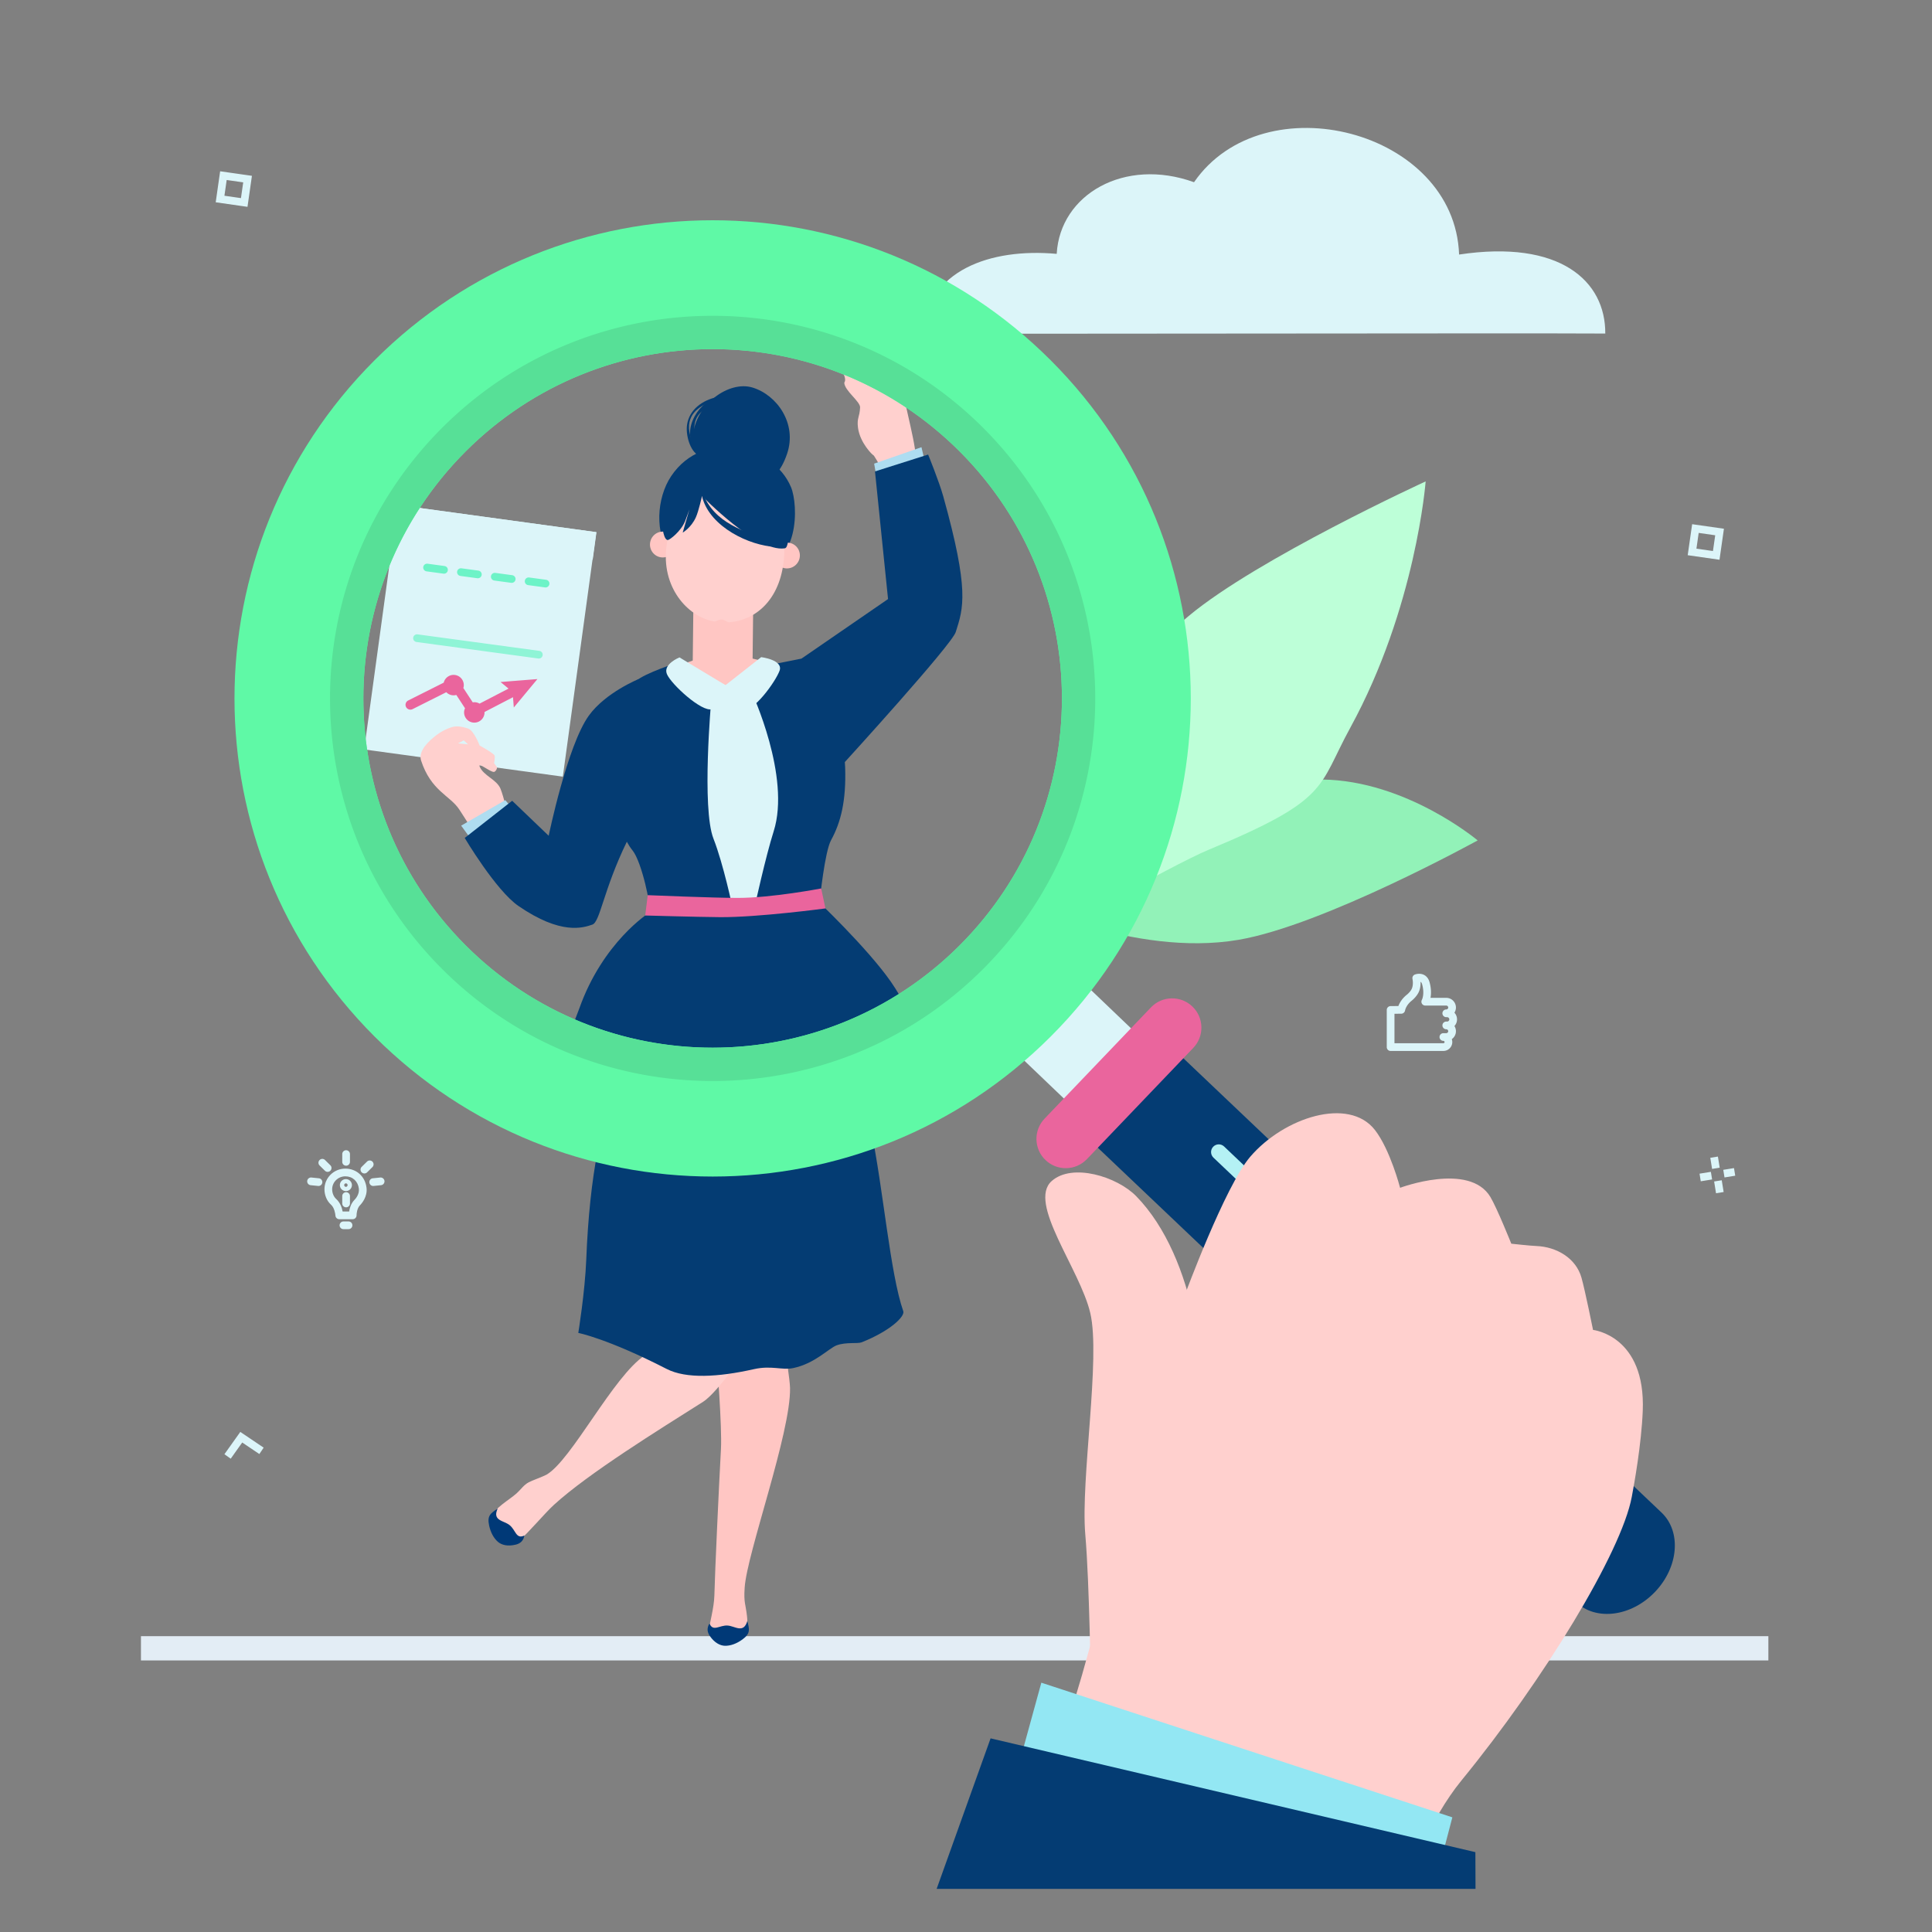
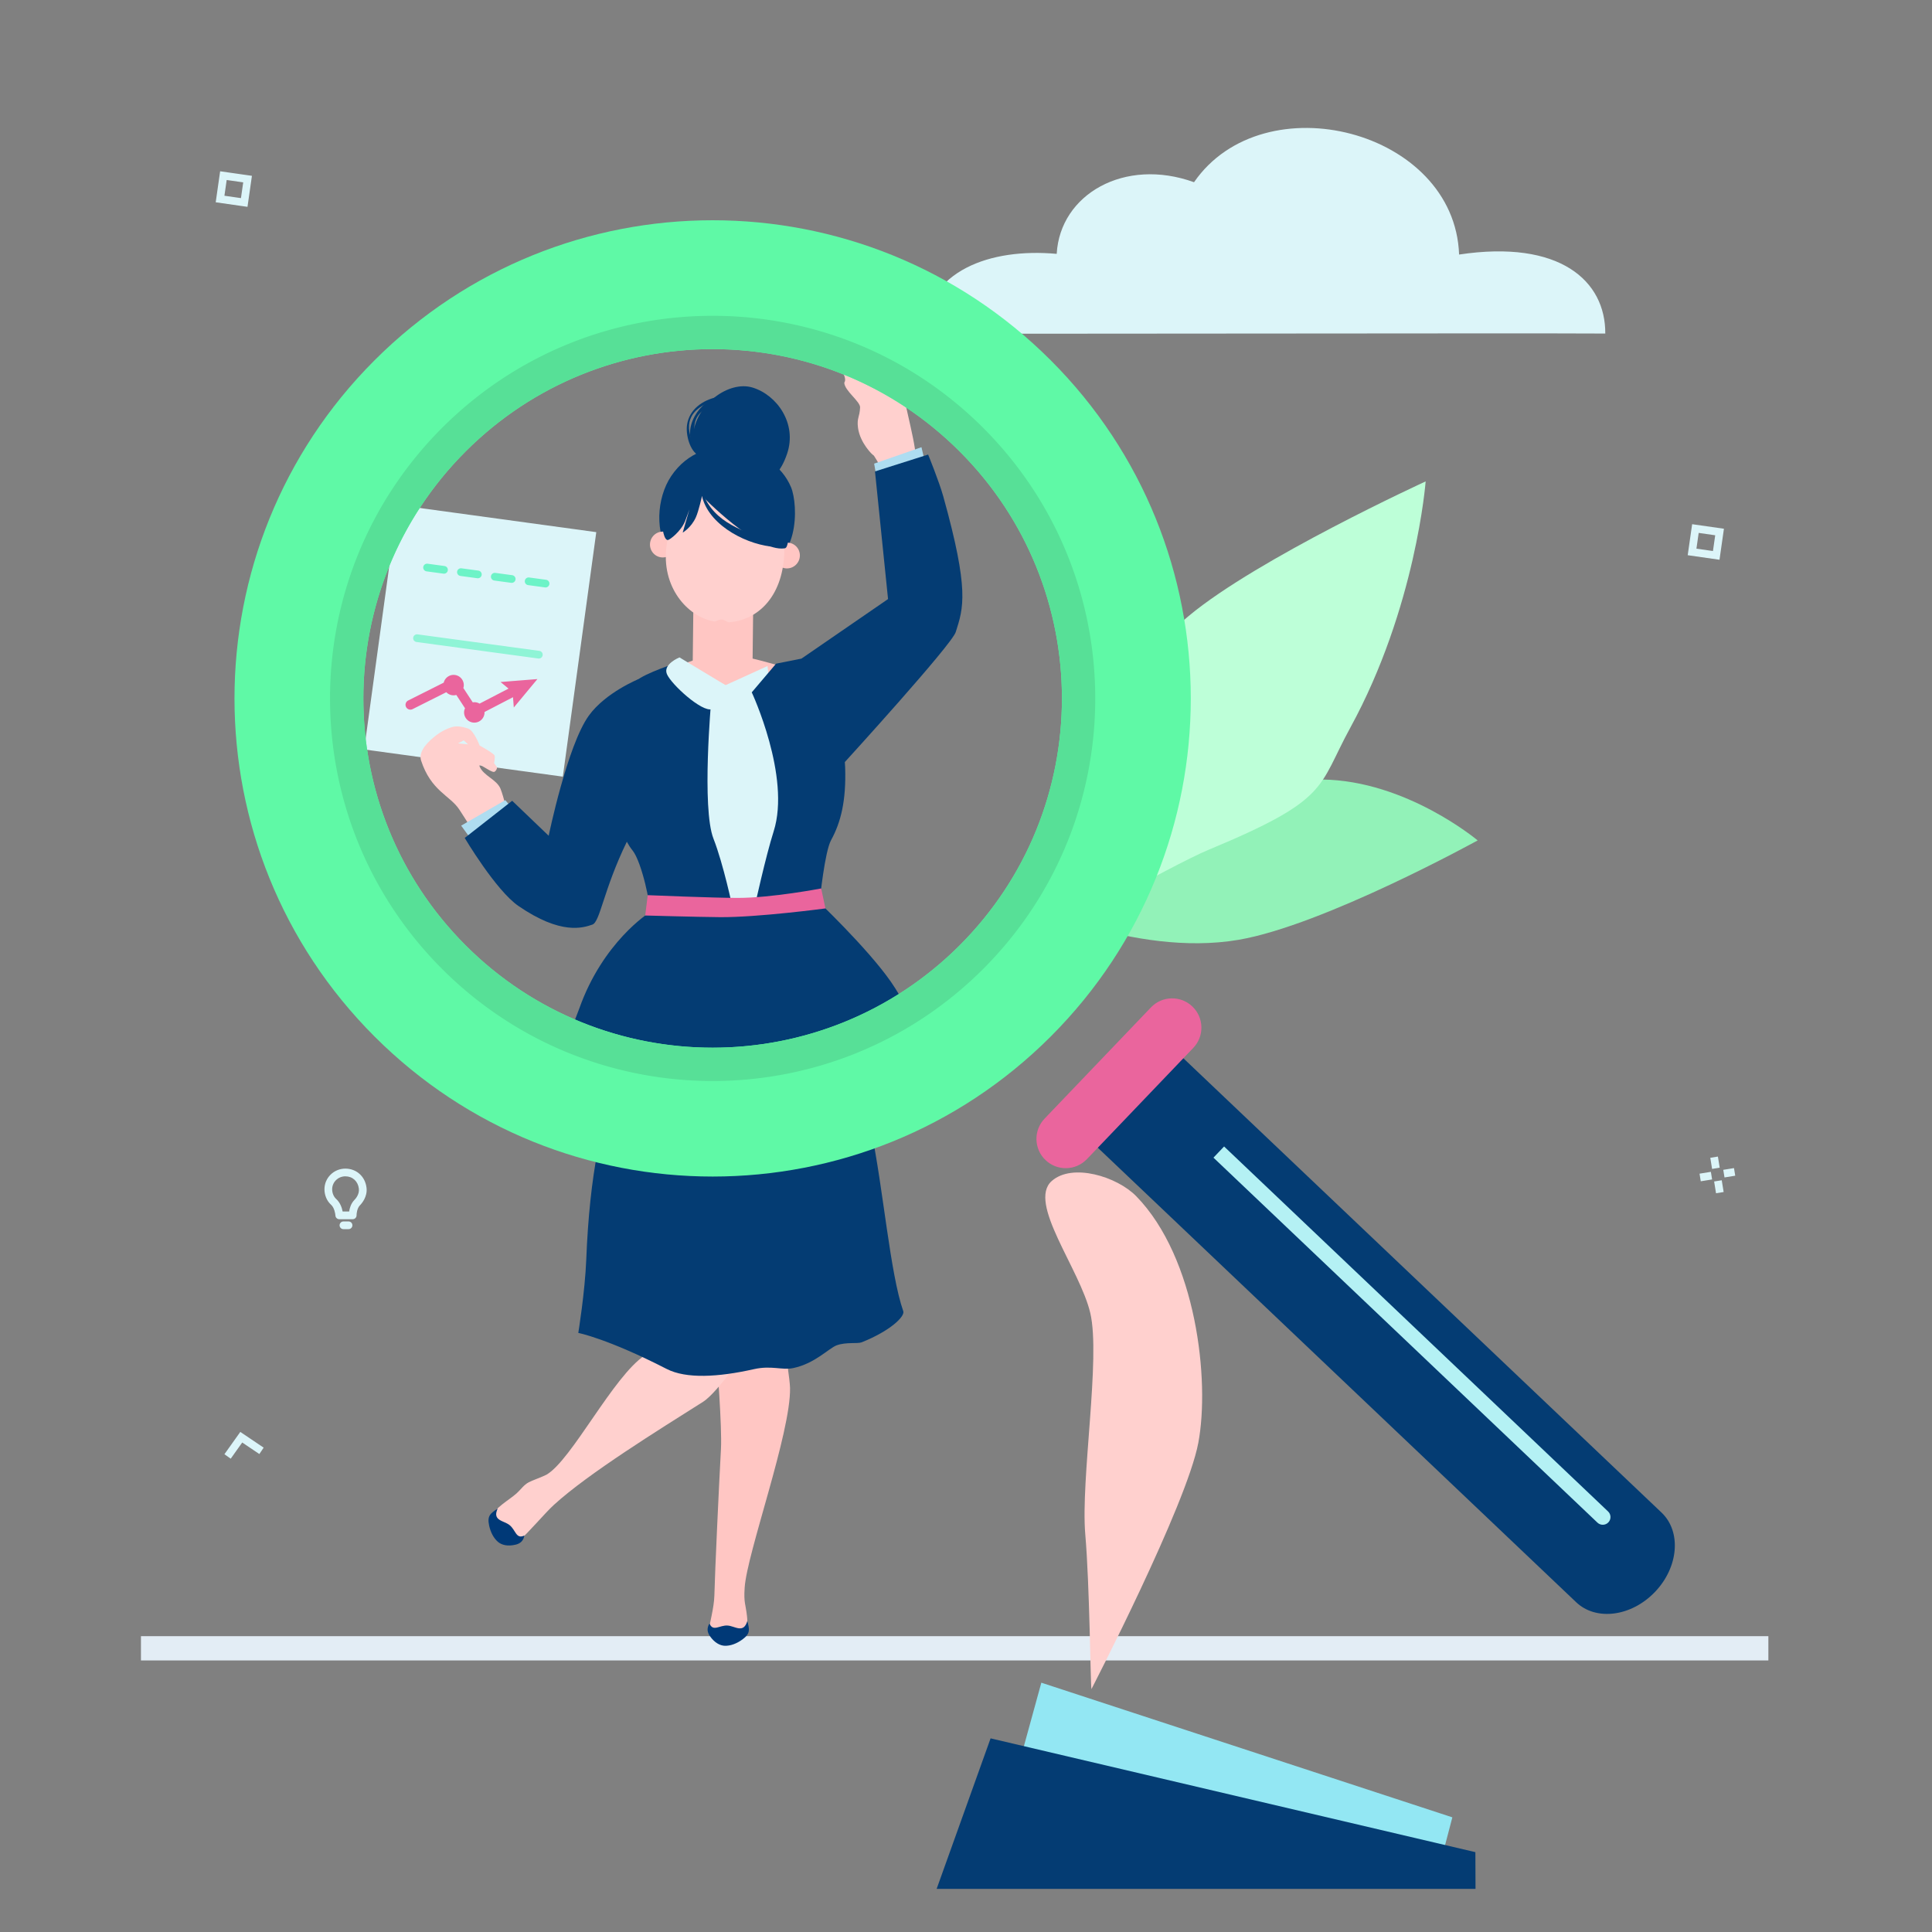
<svg xmlns="http://www.w3.org/2000/svg" viewBox="0 0 1333.333 1333.333" xml:space="preserve">
  <rect x="0" y="0" width="1333.333" height="1333.333" fill="#808080" stroke="none" />
  <defs>
    <clipPath clipPathUnits="userSpaceOnUse" id="a" />
  </defs>
  <path d="M9176.02 1535.07H731.422v-125.96H9176.02v125.96" transform="matrix(.133 0 0 -.133 0 1333.333)" fill="#e3edf5" fill-opacity="1" fill-rule="nonzero" stroke="none" class="fill-e3edf5" />
  <path d="m8802.69 7178.08 85.76-12.28 11.7 81.72-85.76 12.28zm119.69-57.55-164.96 23.62 23.04 160.9 164.95-23.6-23.03-160.92M1164.53 9009.34l85.77-12.27 11.69 81.72-85.77 12.27zm119.69-57.55-164.95 23.63 23.03 160.9 164.95-23.61-23.03-160.92M8825.2 3895.45l-6.39 39.49 58.84 9.52 6.39-39.49-58.84-9.52M8883.99 3959.55l-9.35 57.75 39.48 6.38 9.35-57.74-39.48-6.39M8948.35 3915.38l-6.38 39.49 55.64 9.01 6.39-39.49-55.65-9.01M8904.43 3833.34l-9.89 61.04 39.49 6.38 9.88-61.03-39.48-6.39M1197.12 2455.99l-32.59 23.2 82.41 115.74 121.18-81.67-22.36-33.16-88.85 59.87-59.79-83.98M5483.21 8707.82c17.07 308.71 352.13 502.05 712.53 371.73 362.12 523.65 1352.93 270.32 1375.41-375.32 524.19 78.97 760.39-137.52 758.59-409.92-434.92 2.86-3115.89-2.82-3543.76 0 25.15 327.07 351.36 444.74 697.23 413.51" transform="matrix(.133 0 0 -.133 0 1333.333)" fill="#dcf5f9" fill-opacity="1" fill-rule="nonzero" stroke="none" class="fill-dcf5f9" />
  <path d="M5276.43 5356.53c263.97 158.34 894.85 632.05 1584.48 623.62 437.65-5.35 806.61-315.96 806.61-315.96s-798.66-440.44-1241.14-515.86c-543.92-92.71-1149.95 208.2-1149.95 208.2" transform="matrix(.133 0 0 -.133 0 1333.333)" fill="#92f2b8" fill-opacity="1" fill-rule="nonzero" stroke="none" class="fill-92f2b8" />
  <path d="M6271.05 5615.45c-193.93-80.62-900.45-482.2-900.45-482.2 168.86 359.88 256.81 1244.81 797.96 1695.87 358.13 298.51 1229.09 697.93 1229.09 697.93s-49.64-654.07-391.32-1278.58c-170.27-311.22-103.31-370.28-735.28-633.02" transform="matrix(.133 0 0 -.133 0 1333.333)" fill="#bdffd8" fill-opacity="1" fill-rule="nonzero" stroke="none" class="fill-bdffd8" />
  <path d="M3741.01 2506.69c-10.89-199.69-31.2-636.71-34.2-761.73-1.47-60.96-25.71-149.28-30.38-185.45-4.15-32.19 138.9-39.71 168.94-23.11 38.11 21.08 33.43 78.44 30.76 102.28-7.59 67.54-17.28 67.36-12.19 147.48 11.34 178.65 240.45 804.92 235.51 1037.35-.9 42.36-23.1 181.24-23.1 181.24l-357.16-31.5s28.18-349.97 21.82-466.56" transform="matrix(.133 0 0 -.133 0 1333.333)" fill="#ffc6c3" fill-opacity="1" fill-rule="nonzero" stroke="none" class="fill-ffc6c3" />
  <path d="M3681.41 1600.76c19.18-44.79 51.99-7.77 94.27-10.57 38.26-2.54 82.46-43.5 102.16 23.52 11.27-44.18 16.9-64.74-25.3-95.65-30.14-22.09-62.63-33.68-91.39-32.86-23.91.67-53.15 14.79-77.89 50.85-24.92 36.32-1.8 62.66-1.85 64.71" transform="matrix(.133 0 0 -.133 0 1333.333)" fill="#003977" fill-opacity="1" fill-rule="nonzero" stroke="none" class="fill-003977" />
  <path d="M3894.27 3050.32s-165.44-248.11-246.13-299.17c-227.86-144.2-594.87-371.1-773.92-534.7-47.88-43.75-131.32-144.09-180.69-186.14-24.28-20.68-44.28-20.02-74.76-10.65-50.93 15.63-84.94 79.53-69.65 130.56 15.12 50.45 92.99 90.92 131.96 126.33 22.63 20.55 36.01 42.79 62.91 57.29 14.84 8 77.06 30.71 91.65 39.15 131.13 75.85 346.85 512.41 511.53 620.06 67.41 44.07 266.35 194.86 266.35 194.86l280.75-137.59" transform="matrix(.133 0 0 -.133 0 1333.333)" fill="#ffd0ce" fill-opacity="1" fill-rule="nonzero" stroke="none" class="fill-ffd0ce" />
  <path d="m4521.59 4152.37-1419.9-94.75c-31.34-166.29-50.97-349.37-59.56-567.22-6.68-169.41-41.38-381.77-41.38-381.77s150.21-28.72 458.88-187.11c100.68-51.67 266.59-42.77 451.8-1.09 92.46 20.81 145.88-6.62 204.86 5.79 114.24 24.04 185.03 104 226.25 118.49 49.27 17.33 107.56 6.86 128.12 15.02 150.32 59.64 225.68 135.05 216.46 161.3-68.06 193.82-104.51 638.34-165.53 931.34" transform="matrix(.133 0 0 -.133 0 1333.333)" fill="#043c73" fill-opacity="1" fill-rule="nonzero" stroke="none" class="fill-0096c6" />
  <path d="M2720.94 2057.28c-44.09-20.75-44.04 28.71-77.5 54.69-30.29 23.53-90.54 22.26-60.76 85.45-37.77-25.55-55.62-37.18-44.61-88.31 7.87-36.53 24.46-66.78 46.5-85.27 18.32-15.38 49.56-24.24 92-13.71 42.76 10.6 42.96 45.65 44.37 47.15" transform="matrix(.133 0 0 -.133 0 1333.333)" fill="#003977" fill-opacity="1" fill-rule="nonzero" stroke="none" class="fill-003977" />
  <path d="m2920.5 5995.09-1030.81 141.03 173.57 1268.69 1030.81-141.03-173.57-1268.69" transform="matrix(.133 0 0 -.133 0 1333.333)" fill="#dcf5f9" fill-opacity="1" fill-rule="nonzero" stroke="none" class="fill-dcf5f9" />
  <path d="m2666.08 6353.85 122.49 147.53-191.15-15.23 41.37-34.16-150.41-78.05a52.83 52.83 0 0 1-19.98 7c-5.24.72-10.34.4-15.31-.38l-48.82 74.55c.75 2.54 1.5 5.09 1.88 7.8 3.96 28.98-16.3 55.73-45.32 59.7-27.11 3.72-51.94-13.87-58.38-39.79l-184.25-92.46c-12.42-6.24-17.43-21.36-11.2-33.78 6.26-12.44 21.39-17.4 33.77-11.2l175.07 87.86c7.95-8.17 18.43-14 30.62-15.67 7.36-1.01 14.57-.42 21.31 1.45l45.24-69.12c-2-4.48-3.62-9.19-4.32-14.3-3.97-28.98 16.3-55.73 45.34-59.7 29.02-3.98 55.73 16.35 59.69 45.33.43 3.16.46 6.27.34 9.35l147.9 76.75 4.12-53.48" transform="matrix(.133 0 0 -.133 0 1333.333)" fill="#ea659d" fill-opacity="1" fill-rule="nonzero" stroke="none" class="fill-ea659d" />
-   <path d="m3075.54 7120.93-1031.81 141.16 19.53 142.72 1031.8-141.16-19.52-142.72" transform="matrix(.133 0 0 -.133 0 1333.333)" fill="#dcf5f9" fill-opacity="1" fill-rule="nonzero" stroke="none" class="fill-dcf5f9" />
  <path d="m2213.38 7060.32 87.84-11.91c10.94-1.48 21.02 6.19 22.5 17.14 1.48 10.94-6.19 21.02-17.13 22.5l-87.84 11.9c-10.95 1.49-21.02-6.19-22.51-17.13-1.48-10.95 6.19-21.02 17.14-22.5zm175.68-23.81 87.83-11.9c10.95-1.48 21.03 6.19 22.51 17.14 1.48 10.94-6.19 21.02-17.14 22.5l-87.83 11.9c-10.95 1.49-21.03-6.19-22.51-17.13-1.48-10.95 6.19-21.02 17.14-22.51zm175.67-23.8 87.84-11.9c10.95-1.48 21.02 6.19 22.51 17.14 1.48 10.94-6.19 21.02-17.14 22.5l-87.84 11.9c-10.94 1.48-21.02-6.19-22.5-17.13-1.48-10.95 6.19-21.02 17.13-22.51zm175.68-23.8 87.84-11.9c10.95-1.48 21.02 6.19 22.51 17.14 1.48 10.94-6.19 21.02-17.14 22.5l-87.84 11.9c-10.94 1.48-21.02-6.19-22.5-17.13-1.48-10.95 6.19-21.02 17.13-22.51" transform="matrix(.133 0 0 -.133 0 1333.333)" fill="#6df3c7" fill-opacity="1" fill-rule="nonzero" stroke="none" class="fill-6df3c7" />
  <g clip-path="url(#a)" transform="matrix(.133 0 0 -.133 0 1333.333)">
    <path d="M2166.04 6791.28h677.25v125.988h-677.25z" fill="#8ff4d6" fill-opacity="1" fill-rule="nonzero" stroke="none" class="fill-8ff4d6" />
  </g>
  <path d="M2796 6607.93c-.9 0-1.8.06-2.71.19l-632.07 85.63c-10.95 1.49-18.62 11.56-17.14 22.51 1.36 10.03 9.94 17.31 19.8 17.31.89 0 1.8-.06 2.71-.18l632.07-85.63c10.95-1.49 18.62-11.56 17.13-22.51-1.36-10.03-9.94-17.32-19.79-17.32" transform="matrix(.133 0 0 -.133 0 1333.333)" fill="#8ff4d6" fill-opacity="1" fill-rule="nonzero" stroke="none" class="fill-8ff4d6" />
  <path d="M4670.46 8103.88c-2.44-86.59 78.93-358.78 80.77-445.4.29-13.55 46.78-66.36 46.78-66.36l-172.66-88.2s-88.46 158.62-92.68 158.66c-4.22.04-70.23 64.13-80.48 142.66-6.78 51.85 8.33 53.38 10.8 105.61 1.44 30.57-79.81 86.13-82.03 127.74-.23 4.25 13 9.95-5.19 49.75-4.9 10.74 6.83 48.26 6.83 48.26l129.82-57.5-27.72 81.3s-58.84 20.28-63.78 40.88c-5.7 23.71 2.9 35.32 2.9 35.32l86.52-28.65 98.61-82.19s-47.92 107.08-39.75 140.15c3.63 14.69 21.56 34.79 21.56 34.79s80.91-153.51 79.7-196.82" transform="matrix(.133 0 0 -.133 0 1333.333)" fill="#ffd0ce" fill-opacity="1" fill-rule="nonzero" stroke="none" class="fill-ffd0ce" />
  <path d="M4084.55 7671.73c51.87 154.62-51.65 303.38-179.95 342.47-122.69 37.38-296.52-88.45-309.04-251.07-7.17-93.11 82.84-187.76 185.71-220.1 115.89-36.43 238.58-64.15 303.28 128.7" transform="matrix(.133 0 0 -.133 0 1333.333)" fill="#043c73" fill-opacity="1" fill-rule="nonzero" stroke="none" class="fill-00649f" />
  <path d="M3483.21 7555.23c-77.86-115.63-85.81-300.97-5.86-405.01 20.73-26.98 406.05-70.64 431.85-70.79 242.15-1.4 233.78 325.55 195.51 417.32-93.62 224.5-455.19 305.48-621.5 58.48" transform="matrix(.133 0 0 -.133 0 1333.333)" fill="#043c73" fill-opacity="1" fill-rule="nonzero" stroke="none" class="fill-00649f" />
  <path d="M3723.05 6231.4c125.09-.77 404.96 202.11 449.57 275.61 0 0-120.12 61.68-152.49 70.64-212.02 58.7-300.83 79.58-548.49-27.18-29.32-12.65-109.03-66.51-109.03-66.51 2.42-9.51 250.41-251.87 360.44-252.56" transform="matrix(.133 0 0 -.133 0 1333.333)" fill="#ffc6c3" fill-opacity="1" fill-rule="nonzero" stroke="none" class="fill-ffc6c3" />
  <path d="m3605.43 6856.77 294.78-3.36c4.32-.05 7.79-3.59 7.73-7.91l-3.59-314.83c-.55-47.92-39.84-86.32-87.75-85.77l-136.91 1.57c-47.92.54-86.31 39.83-85.77 87.74l3.6 314.83a7.82 7.82 0 0 0 7.91 7.73M4025.73 7174.26c17.74 32.48 58.21 44.57 90.38 27 32.16-17.57 43.86-58.15 26.11-90.64-17.74-32.48-58.2-44.57-90.37-27s-43.86 58.15-26.12 90.64M3505.31 7194.45c-2.84-36.91-34.78-64.55-71.32-61.73-36.55 2.81-63.87 35.01-61.03 71.92 2.84 36.9 34.77 64.54 71.32 61.72 36.55-2.81 63.87-35.01 61.03-71.91" transform="matrix(.133 0 0 -.133 0 1333.333)" fill="#ffc6c3" fill-opacity="1" fill-rule="nonzero" stroke="none" class="fill-ffc6c3" />
  <path d="M4069.31 7147.46c-11.39-224.91-141.66-341.11-286.73-351.31-8.7-.61-21.38 12.99-35.88 14.11-17.89 1.37-31.25-11.55-42-9.66-139.09 24.46-275.37 180.79-245.82 393.87 31.7 228.61 168.73 406.14 337.3 393.16 168.56-12.97 284.81-209.66 273.13-440.17" transform="matrix(.133 0 0 -.133 0 1333.333)" fill="#ffd0ce" fill-opacity="1" fill-rule="nonzero" stroke="none" class="fill-ffd0ce" />
  <path d="M3997.14 7600.05c-67.39 60.14-247.74 119.28-424.11-8.23-180.49-130.49-142.36-376.39-106.8-368.82 11.06 2.35 66.37 44.43 88.39 97.02 5.36 12.81 22.83 62.2 22.83 62.2l-34.95-120.82s43.7 24.8 68.33 79.39c14.91 33.03 31.94 110.93 31.94 110.93s281.82-292.53 428.12-272.08c14.12 1.97 13.2 16.5 29.94 79.12 43.06 161.11-48.56 292.1-103.69 341.29M3629.38 7686.67c-14.96 41.61-31.24 85.49-25.91 130.41 9.16 77.28 71.73 90.04 123.86 129.67 7.89 5.99 3.09 19.47-7.41 16.48-107.86-30.69-192.89-191.46-99.3-281.94 3.69-3.57 10.59.29 8.76 5.38" transform="matrix(.133 0 0 -.133 0 1333.333)" fill="#043c73" fill-opacity="1" fill-rule="nonzero" stroke="none" class="fill-00649f" />
  <path d="M3633.32 7665.96c-27.38 39.88-55.83 86.41-57.99 136.45-3.94 91.71 76.73 124.76 147.62 153.99 5.1 2.1 2.99 9.41-2.48 8.25-74.73-15.93-144.12-64.42-155.52-144.37-7.15-50.17 13.7-136.08 62.63-160.35 3.64-1.8 8.31 2.29 5.74 6.03M3639.06 7470c21.52-157.24 214.77-263.17 360.11-280.76 8.62-1.04 15.3 10.79 6.07 15.42-143 71.67-297.47 97.98-360.48 266.25-1.07 2.85-6.16 2.54-5.7-.91" transform="matrix(.133 0 0 -.133 0 1333.333)" fill="#043c73" fill-opacity="1" fill-rule="nonzero" stroke="none" class="fill-00649f" />
  <path d="m3596.24 6553.31 168.46-83.53 217.87 99.15 143.98-1225.62-577.39-87.31 47.08 1297.31" transform="matrix(.133 0 0 -.133 0 1333.333)" fill="#dcf5f9" fill-opacity="1" fill-rule="nonzero" stroke="none" class="fill-dcf5f9" />
  <path d="m3916.55 5322.96 337.7 32.73s24.97 249.46 58.35 310.3c50.06 91.19 78.56 202.38 72.89 376.86-3.7 113.79-82.45 593.74-82.45 593.74l-275.95-55.26-126.25-148.8s204.14-437.11 113.65-721.39c-41.48-130.32-97.94-388.18-97.94-388.18" transform="matrix(.133 0 0 -.133 0 1333.333)" fill="#043c73" fill-opacity="1" fill-rule="nonzero" stroke="none" class="fill-00add6" />
-   <path d="m3764.7 6469.78 185.09 145.45s115.91-14.3 95.28-70.59c-21.03-57.41-138.19-220.53-195.58-203.88-38.98 11.31-21.66 42.94-84.79 129.02" transform="matrix(.133 0 0 -.133 0 1333.333)" fill="#dcf5f9" fill-opacity="1" fill-rule="nonzero" stroke="none" class="fill-dcf5f9" />
  <path d="M4775.19 4501.57c76.87 66.77-105.22 361.71-152.16 428.95-124.37 178.15-390.62 430.01-390.62 430.01l-865.72-72.86s-238.38-150.73-360.52-494.97c-13.75-38.76-88.14-223.58-100.84-262.19 0 0 1026.13-761.73 1869.86-28.94" transform="matrix(.133 0 0 -.133 0 1333.333)" fill="#043c73" fill-opacity="1" fill-rule="nonzero" stroke="none" class="fill-0096c6" />
  <path d="m3801.34 5314.88-434.03-.02c11.4.17-35.41 235.07-84.78 296.84-179.33 224.39-67.4 807.12 15.3 878.29 52.34 45.05 219.84 96.93 219.84 96.93l172.85-195.12s-50.46-560.04 11.63-718.56c51.73-132.09 99.19-358.36 99.19-358.36" transform="matrix(.133 0 0 -.133 0 1333.333)" fill="#043c73" fill-opacity="1" fill-rule="nonzero" stroke="none" class="fill-00add6" />
  <path d="m3764.7 6469.77-238.84 144.07s-86.44-34.37-65.48-86.1c21.39-52.75 182.95-200.32 233.77-182.27 34.52 12.27 17.59 41.09 70.55 124.3" transform="matrix(.133 0 0 -.133 0 1333.333)" fill="#dcf5f9" fill-opacity="1" fill-rule="nonzero" stroke="none" class="fill-dcf5f9" />
  <path d="M3348.02 5274.58s265.88-7.55 387.95-8.61c194.6-1.68 547.22 45.32 547.22 45.32L4261 5414.92s-255.35-49.09-432.95-49.09c-127.38 0-467.05 14.26-467.05 14.26l-12.98-105.51" transform="matrix(.133 0 0 -.133 0 1333.333)" fill="#ea659d" fill-opacity="1" fill-rule="nonzero" stroke="none" class="fill-ea659d" />
  <path d="M2347.07 6252.63c-30.12-8.57-61.27-24.79-91.24-48.89-60.88-48.96-81.95-90.87-70.96-124.66 51.34-157.9 149.45-181.35 197.59-253.37 27.47-41.09 114.47-180.99 114.47-180.99s138.55 125.46 142.48 127.01c3.93 1.55-27.66 125.42-42.39 160.74-20.13 48.26-86.78 66.18-107.77 114.08-12.29 28.03 54.6-28.92 74.23-26.92 7.6.78 20.09 19.44 13.54 27.36-2.71 3.29-13.31 18.14-13.31 18.14s6.16 27.23 2.69 39.35c-3.25 11.36-77.58 52.1-77.58 52.1l-112.11 11.06 29.61 15.87 22.38-21 60.12-5.93s-29.88 79.03-60.21 88.21c-18.64 5.64-51.5 16.39-81.54 7.84" transform="matrix(.133 0 0 -.133 0 1333.333)" fill="#ffd0ce" fill-opacity="1" fill-rule="nonzero" stroke="none" class="fill-ffd0ce" />
  <path d="m2450.76 5661.3-57.81 79.56 228.9 132.33 56.86-66.55-227.95-145.34M4664.96 6880.69l-129.06 738.58 245.5 85.35 25.39-106.64-141.83-717.29" transform="matrix(.133 0 0 -.133 0 1333.333)" fill="#aeddf1" fill-opacity="1" fill-rule="nonzero" stroke="none" class="fill-aeddf1" />
  <path d="M3055.15 6311.34c-111.62-154.82-208.04-623-208.04-623l-189.46 181.53-246.28-192.9s161.64-272.38 278.76-352.93c221.14-152.09 335-113.27 383.47-96.8 40.48 13.75 57.55 180.36 178.97 429.93 30.93 63.58 61.69 844.4 61.69 844.4s-171.95-69.35-259.11-190.23M4159.06 6607.76l448.98 308.83-67.77 662.28 275.75 87.43s56.93-139.55 78.27-215.96c136.88-490.12 105-579.62 65-705-21.49-67.36-575.54-674.62-575.54-674.62l-224.69 537.04" transform="matrix(.133 0 0 -.133 0 1333.333)" fill="#043c73" fill-opacity="1" fill-rule="nonzero" stroke="none" class="fill-00add6" />
  <path d="M8587.54 1764.55c-122.62-128.2-305.91-151.88-409.4-52.89L5578.22 4181.91l444 464.24L8622.14 2175.9c103.5-98.98 88.01-283.15-34.6-411.35" transform="matrix(.133 0 0 -.133 0 1333.333)" fill="#043c73" fill-opacity="1" fill-rule="nonzero" stroke="none" class="fill-58dbdb" />
-   <path d="m5925.71 4634.79-348.36-364.23-709.2 678.29 348.35 364.22 709.21-678.28" transform="matrix(.133 0 0 -.133 0 1333.333)" fill="#dcf5f9" fill-opacity="1" fill-rule="nonzero" stroke="none" class="fill-dcf5f9" />
  <path d="m5420.2 4220.5 552 577.17c58.03 60.66 154.25 62.81 214.91 4.78 60.67-58.02 62.81-154.23 4.79-214.9l-552-577.17c-58.03-60.67-154.24-62.81-214.91-4.79-60.67 58.03-62.81 154.24-4.79 214.91" transform="matrix(.133 0 0 -.133 0 1333.333)" fill="#ea659d" fill-opacity="1" fill-rule="nonzero" stroke="none" class="fill-ea659d" />
-   <path d="m6296.6 4018.08 1992.58-1893.97c16.01-15.22 41.33-14.58 56.55 1.43 15.22 16.01 14.58 41.33-1.43 56.55L6351.72 4076.07c-16.01 15.21-41.33 14.57-56.55-1.44-15.22-16.01-14.58-41.33 1.43-56.55" transform="matrix(.133 0 0 -.133 0 1333.333)" fill="#b4f1f4" fill-opacity="1" fill-rule="nonzero" stroke="none" class="fill-b4f1f4" />
+   <path d="m6296.6 4018.08 1992.58-1893.97c16.01-15.22 41.33-14.58 56.55 1.43 15.22 16.01 14.58 41.33-1.43 56.55L6351.72 4076.07" transform="matrix(.133 0 0 -.133 0 1333.333)" fill="#b4f1f4" fill-opacity="1" fill-rule="nonzero" stroke="none" class="fill-b4f1f4" />
  <path d="M4979.66 5119.69c-707.68-707.91-1855.25-708.1-2563.16-.41-707.91 707.68-708.1 1855.25-.43 2563.15 707.7 707.94 1855.25 708.11 2563.16.42 707.92-707.68 708.13-1855.23.43-2563.16m472.31 3036.07c-969.08 968.76-2540.02 968.52-3508.79-.58-968.77-969.08-968.508-2540.03.57-3508.8 969.09-968.77 2540.04-968.51 3508.81.57 968.77 969.09 968.5 2540.04-.59 3508.81" transform="matrix(.133 0 0 -.133 0 1333.333)" fill="#5ff9a6" fill-opacity="1" fill-rule="nonzero" stroke="none" class="fill-8ceae7" />
  <path d="M3697.87 4415.74c-507.96.02-1015.99 193.77-1403.62 581.26-775.43 775.2-775.64 2032.23-.46 2807.66 387.7 387.83 895.87 581.73 1404.08 581.73 507.97 0 1015.97-193.75 1403.6-581.25 775.44-775.19 775.66-2032.23.46-2807.69-387.69-387.81-895.84-581.72-1404.06-581.71M1885.44 6400.77c.08-463.84 177.1-927.65 531.06-1281.49 353.91-353.8 817.59-530.64 1281.37-530.64 463.9 0 927.91 177.05 1281.79 531.05 353.85 353.97 530.72 817.84 530.64 1281.68-.08 463.84-177.11 927.64-531.07 1281.48-86.15 86.13-178.83 161.79-276.42 226.95a1798.568 1798.568 0 0 1-323.97 171.42c-217.9 88.2-449.4 132.28-680.98 132.28-463.89 0-927.9-177.06-1281.79-531.07-91.09-91.12-170.44-189.5-238.07-293.32-28.61-43.9-55.14-88.81-79.55-134.51a1799.438 1799.438 0 0 1-78.65-167.47c-89.61-219.44-134.4-452.91-134.36-686.36" transform="matrix(.133 0 0 -.133 0 1333.333)" fill="#57e097" fill-opacity="1" fill-rule="nonzero" stroke="none" class="fill-64dadb" />
  <path d="M5663.45 1260.34c-5.43 36.18-9.03 535.82-31.95 802.82-24.57 286.14 80.53 917.09 25.97 1148.5-54.09 229.5-327.21 572.1-200.24 685.09 106.64 94.91 339.1 23.31 438.76-78.9 312.01-319.96 382.86-956.26 322.06-1279.5-60.68-322.63-554.6-1278.01-554.6-1278.01" transform="matrix(.133 0 0 -.133 0 1333.333)" fill="#ffd0ce" fill-opacity="1" fill-rule="nonzero" stroke="none" class="fill-ffd0ce" />
-   <path d="M5323.47 427.012s121.18 326.218 290.4 904.218c69.79 238.4 534.41 1974.71 534.41 1974.71s207.9 563.86 339.27 717.02c174.58 203.54 510.88 312.8 646.7 138.91 79.15-101.35 130.79-300.25 130.79-300.25s359.03 134.84 468.46-47.46c34.2-56.98 108.59-242.6 108.59-242.6s96.98-10.76 129.47-11.98c105.56-4 206.13-62.87 234.77-164.56 18.81-66.75 59.91-270.85 59.91-270.85s274-28.97 257.89-421.15c-7.11-173.08-43.98-376.45-56.92-445.37-53.94-287.2-455.67-948.05-883.69-1471.291-168.65-206.168-270.07-496.937-270.07-496.937l-1989.98 137.59" transform="matrix(.133 0 0 -.133 0 1333.333)" fill="#ffd0ce" fill-opacity="1" fill-rule="nonzero" stroke="none" class="fill-ffd0ce" />
  <path d="m5216.79 614.242 186.66 679.428 2132.73-698.678-80.02-305.57-2239.37 324.82" transform="matrix(.133 0 0 -.133 0 1333.333)" fill="#93e7f3" fill-opacity="1" fill-rule="nonzero" stroke="none" class="fill-93e7f3" />
  <path d="m4860.12 223.641 279.99 781.189 2515.58-590.49.72-190.699H4860.12" transform="matrix(.133 0 0 -.133 0 1333.333)" fill="#043c73" fill-opacity="1" fill-rule="nonzero" stroke="none" class="fill-0096c6" />
  <path d="M1777.98 3738.63h33.73c2.53 16.94 9.17 40.92 26.46 59.09l.78.8c6.31 6.33 26.66 29.26 23.22 58.6-4.49 38.32-32.71 64.06-70.23 64.06-37.69 0-68.36-30.08-68.36-67.07 0-19.65 7.98-38.98 20.85-50.44 21.14-18.83 29.92-46.53 33.55-65.04zm52.21-40h-69.69c-10.66 0-19.44 8.36-19.98 19-.59 10.49-5.83 41.14-22.7 56.17-21.45 19.12-34.24 49.14-34.24 80.31 0 59.04 48.61 107.07 108.36 107.07 57.88 0 103.1-40.88 109.96-99.4 5.51-47.09-25-81.84-34.59-91.46-14.4-15.13-17.23-42.2-17.12-51.37.07-5.34-2.01-10.53-5.77-14.33-3.76-3.81-8.88-5.99-14.23-5.99M1808.59 3647.02h-26.49c-11.04 0-20 8.96-20 20 0 11.05 8.96 20 20 20h26.49c11.04 0 20-8.95 20-20 0-11.04-8.96-20-20-20" transform="matrix(.133 0 0 -.133 0 1333.333)" fill="#dcf5f9" fill-opacity="1" fill-rule="nonzero" stroke="none" class="fill-dcf5f9" />
-   <path d="M1795.93 3760.36c-11.05 0-20 8.95-20 20v38.33c0 11.04 8.95 20 20 20s20-8.96 20-20v-38.33c0-11.05-8.95-20-20-20M1794.83 3884.56c-4.83 0-8.76-4.01-8.76-8.93 0-4.93 3.93-8.93 8.76-8.93 4.84 0 8.77 4 8.77 8.93 0 4.92-3.93 8.93-8.77 8.93zm0-40c-17.23 0-31.23 13.93-31.23 31.07 0 17.13 14 31.07 31.23 31.07 17.22 0 31.24-13.94 31.24-31.07 0-17.14-14.02-31.07-31.24-31.07M1700.13 3944.35a19.94 19.94 0 0 0-14.04 5.75l-27.65 27.25c-7.86 7.75-7.95 20.42-.2 28.28 7.75 7.87 20.41 7.97 28.29.21l27.64-27.25c7.87-7.75 7.96-20.41.2-28.28a19.919 19.919 0 0 0-14.24-5.96M1890.82 3936.08c-5.17 0-10.33 1.99-14.25 5.96-7.75 7.86-7.66 20.53.2 28.28l27.65 27.25c7.87 7.75 20.53 7.66 28.28-.21 7.76-7.87 7.66-20.53-.2-28.28l-27.64-27.25a19.94 19.94 0 0 0-14.04-5.75M1936.47 3871.11c-10.13 0-18.82 7.67-19.87 17.96-1.12 11 6.88 20.81 17.87 21.93l38.61 3.94c10.97 1.08 20.8-6.88 21.93-17.86 1.12-10.99-6.88-20.81-17.87-21.93l-38.61-3.94-2.06-.1M1652.63 3871.11l-2.05.1-38.61 3.94c-10.99 1.12-18.99 10.94-17.87 21.93 1.12 10.98 10.94 18.94 21.93 17.86l38.61-3.94c10.99-1.12 18.99-10.93 17.87-21.93-1.05-10.29-9.74-17.96-19.88-17.96M1795.93 3976.39c-11.05 0-20 8.95-20 20v40.15c0 11.05 8.95 20 20 20s20-8.95 20-20v-40.15c0-11.05-8.95-20-20-20M7235.83 4764.66v-152.99l253.86.08c3.33 0 6.14 2.81 6.14 6.13 0 3.33-2.81 6.14-6.14 6.14-11.04 0-20 8.95-20 20 0 11.04 8.96 20 20 20h14.95c5.48 0 10.11 4.63 10.11 10.1 0 5.48-4.63 10.11-10.11 10.11-11.04 0-20 8.96-20 20 0 11.05 8.96 20 20 20h4.41c6.18 0 11.4 5.22 11.4 11.4 0 6.18-5.22 11.4-11.4 11.4h-4.41c-11.04 0-20 8.96-20 20 0 11.05 8.96 20 20 20 5.48 0 10.11 4.63 10.11 10.11 0 5.48-4.63 10.11-10.11 10.11l-109.01-.02c-7.11 0-13.69 3.77-17.27 9.92a19.985 19.985 0 0 0-.14 19.92c.5.96 15.22 29.69 1.11 80.71-1.84 6.66-4.59 10.98-8.17 12.84.57-14.26-.74-33.07-8.28-50.92-8.08-19.13-24.98-37.11-38.1-47.57-29.04-23.16-33.73-49.13-33.92-50.23-1.62-9.53-9.88-16.79-19.55-16.88zm-20-192.99c-5.3 0-10.39 2.1-14.14 5.85a20.012 20.012 0 0 0-5.86 14.15v192.79c0 10.96 8.83 19.88 19.8 20l40.52.41c5.79 15.19 18.12 38.13 43.7 58.53 9.55 7.61 21.34 20.42 26.18 31.87 9.45 22.34 3.38 49.45 3.32 49.73-2.24 9.72 3.02 19.69 12.35 23.24 2.55.98 25.54 9.19 47.42-1.88 9.69-4.9 22.55-15.45 28.77-37.92 9.54-34.5 8.41-62.13 4.84-81.21l81.91.02c27.63 0 50.11-22.48 50.11-50.11 0-9.86-2.86-19.06-7.8-26.82 8.38-9.15 13.5-21.33 13.5-34.69 0-13.35-5.12-25.53-13.5-34.69 4.94-7.75 7.8-16.96 7.8-26.82 0-16.99-8.5-32.03-21.47-41.1a45.95 45.95 0 0 0 2.55-15.14c0-25.44-20.7-46.13-46.14-46.13l-273.85-.08h-.01" transform="matrix(.133 0 0 -.133 0 1333.333)" fill="#dcf5f9" fill-opacity="1" fill-rule="nonzero" stroke="none" class="fill-dcf5f9" />
</svg>